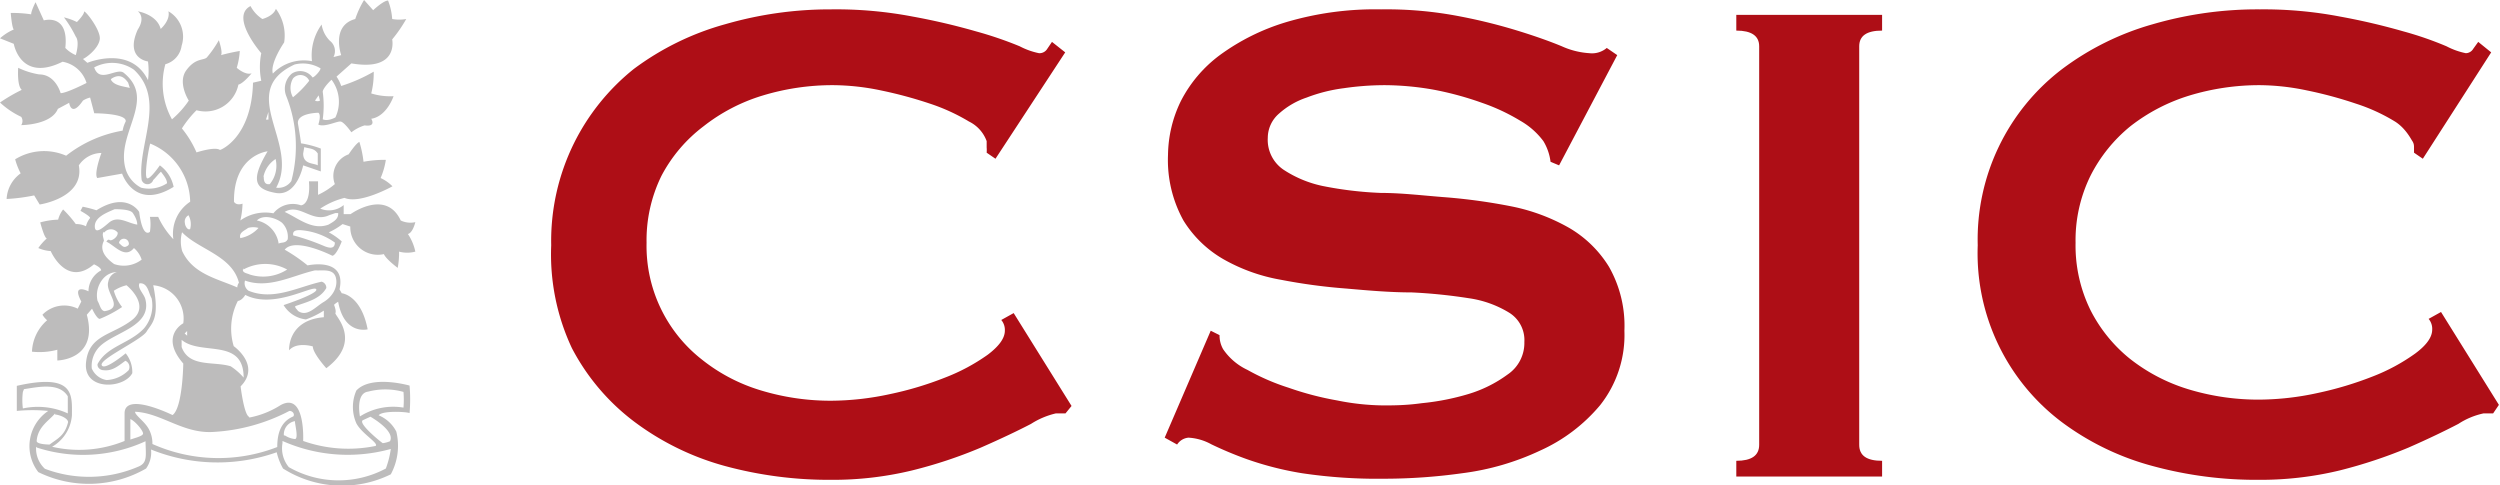
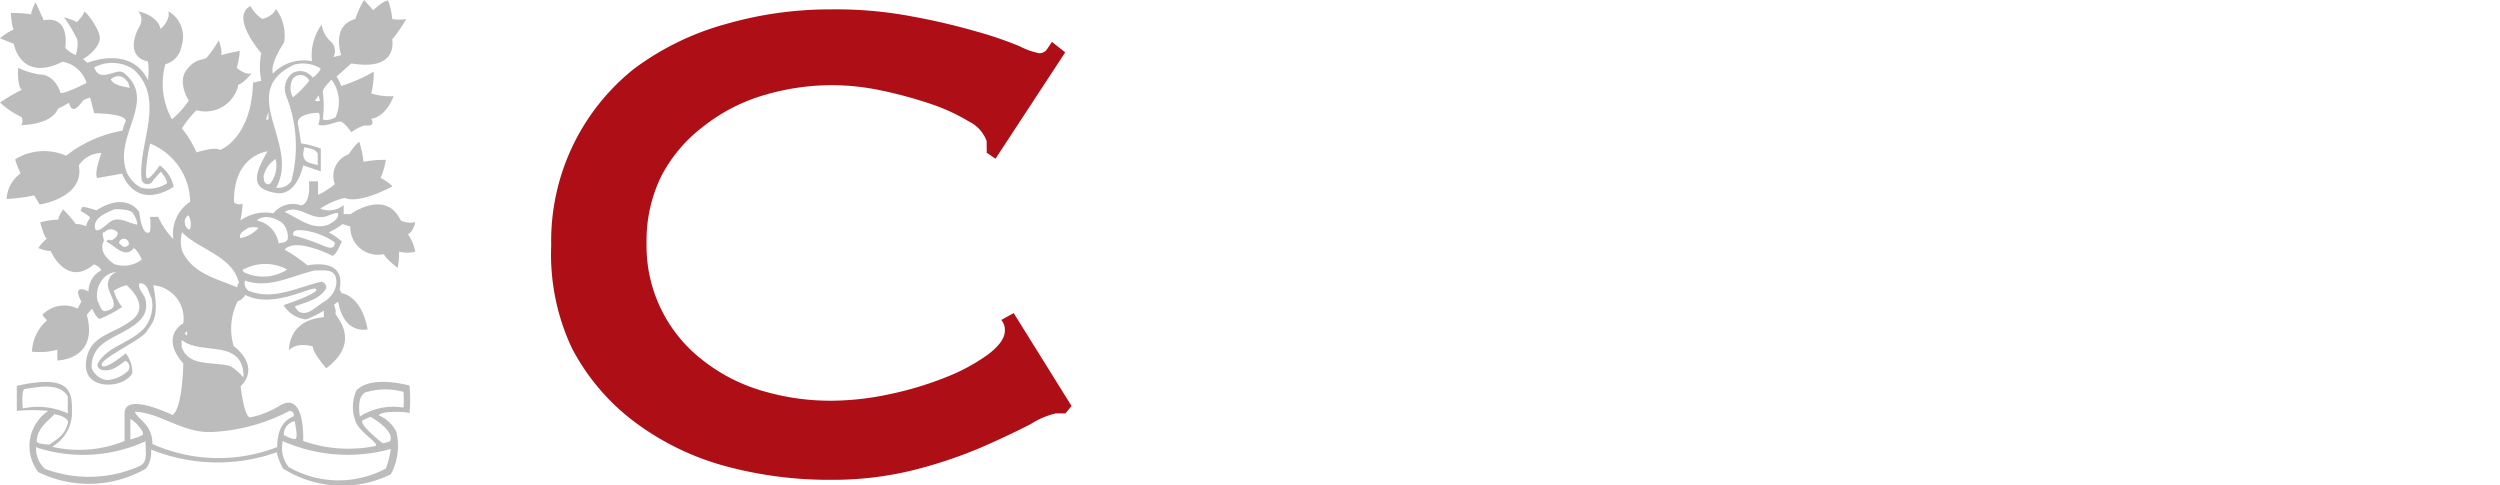
<svg xmlns="http://www.w3.org/2000/svg" viewBox="0 0 90.71 17.61">
  <defs>
    <style>.cls-1{fill:#bdbcbc;}.cls-2{fill:#ae0e16;}</style>
  </defs>
  <g id="Capa_2" data-name="Capa 2">
    <g id="Capa_1-2" data-name="Capa 1">
      <path class="cls-1" d="M13.89,16.08a1,1,0,0,0,.26-.07c.2-.38-.71-.89-.71-.89l-.26.12c-.25.09.69.84.71.84m-3.64,0a1.07,1.07,0,0,0,.23.87A3.64,3.64,0,0,0,14,17a3.36,3.36,0,0,0,.18-.71A5.84,5.84,0,0,1,10.25,16m-8.94.21a1,1,0,0,0,.32.8A4.53,4.53,0,0,0,5,16.94c.36-.14.29-.38.28-.93a5.43,5.43,0,0,1-3.94.23m9-.44a.8.8,0,0,0,.36.13c.14,0,0-.54,0-.65a.49.49,0,0,0-.4.52m-5.57-.59s0,.74,0,.74c.16-.06.44-.12.46-.21s-.26-.44-.45-.53M2,15c-.24.28-.63.49-.67,1,0,.13.47.13.47.13.29-.22.55-.32.67-.81,0-.15-.32-.27-.47-.28m2.9-.1c0,.13.35.35.5.63a1.08,1.08,0,0,1,.13.54,5.88,5.88,0,0,0,4.53.11c0-.55.16-.93.58-1.11.06-.06,0-.2-.14-.2a6.73,6.73,0,0,1-2.72.76c-1.12.09-1.92-.69-2.88-.73m8.45-.73c-.39.06-.33.67-.29.9a2.24,2.24,0,0,1,1.58-.32,3.49,3.49,0,0,0,0-.57,2.46,2.46,0,0,0-1.32,0m-12.49,0a2.35,2.35,0,0,0,0,.6A2.6,2.6,0,0,1,2.46,15l0-.62c-.31-.51-1.06-.34-1.59-.26m5.72-1.79v.26c.27.75,1.16.51,1.78.7a2.27,2.27,0,0,1,.47.41c0-1.46-1.56-.78-2.25-1.37m.2-.32-.09.09.09.08ZM5.06,10.28c-.08.17.15.37.21.56.27,1-1.11,1.2-1.65,1.73a1,1,0,0,0-.29.8.71.71,0,0,0,.54.42,1.21,1.21,0,0,0,.8-.36.25.25,0,0,0-.12-.34c-.25.18-.48.39-.81.34-.09,0-.22-.09-.2-.22.35-.66,1.17-.74,1.69-1.3a1.29,1.29,0,0,0,.27-1.09c-.11-.18-.13-.57-.44-.54m-1.27-.22a.92.92,0,0,0-.25.86c.08.12.11.36.26.37.73-.12,0-.67.13-1.07a.44.44,0,0,1,.31-.35.69.69,0,0,0-.45.19m7.64-.25c-.83.19-1.67.68-2.54.37a.33.33,0,0,0,.13.37c.91.37,1.79-.14,2.65-.33a.23.23,0,0,1,.17.23c-.23.41-.72.51-1.13.66,0,.08.06.1.1.17.33.24.64-.15.93-.32s.53-.51.45-.87-.48-.26-.76-.28m-2.6-.08c-.08.17.13.18.23.23a1.61,1.61,0,0,0,1.36-.18,1.66,1.66,0,0,0-1.59,0M4.32,8.82c.08.07.15.17.25.13s.12-.08.1-.15a.18.18,0,0,0-.35,0m2.29-.39a1.28,1.28,0,0,0,0,.7c.39.84,1.28,1,2,1.32,0,0,0-.1.06-.17-.25-1-1.49-1.21-2.08-1.85m4.3-.06c-.1,0-.29,0-.25.19a8.09,8.09,0,0,1,1.08.37c.14.06.43.18.43-.11a2.46,2.46,0,0,0-1.26-.45m-7.12.06c-.09.08,0,.25,0,.33-.19.37.12.66.37.84a1.06,1.06,0,0,0,1-.16A.94.94,0,0,0,4.86,9c-.33.41-.7-.1-1-.23,0,0,.06-.11.12-.06s.31-.11.29-.27a.31.31,0,0,0-.49,0M9,8.27c-.12.1-.34.16-.28.37a1.18,1.18,0,0,0,.66-.37.7.7,0,0,0-.38,0M9.32,8a1,1,0,0,1,.79.84c.1-.06.25,0,.33-.16a.72.72,0,0,0-.21-.6C10,7.9,9.55,7.77,9.32,8M6.84,7.81a.26.26,0,0,0-.13.29c0,.09.1.27.19.21a.68.68,0,0,0-.06-.5m5.1,0c-.62.29-1.07-.45-1.61-.12.5.23,1,.68,1.59.46.15-.09.37-.19.35-.42h-.1ZM4.16,7.59c-.27.12-.72.28-.72.62s.35,0,.49-.11c.33-.31.7,0,1.05.05,0-.15-.08-.3-.16-.42s-.42-.14-.66-.14M9.57,6.41c0,.09,0,.31.22.27A1.05,1.05,0,0,0,10,5.77a1,1,0,0,0-.44.64m1.48-1.07L11,5.57c0,.4.38.34.53.43V5.57c-.13-.2-.3-.17-.48-.23m-1.31-1,0-.28-.09.28Zm1.82-.88-.13.19a.19.19,0,0,0,.18,0Zm.51-.6c-.15.12-.36.37-.36.47a3.66,3.66,0,0,1,0,1c.15.06.33,0,.46-.07a1.33,1.33,0,0,0-.15-1.38m-8,0c.1.22.44.25.69.31L4.65,3c-.17-.24-.34-.31-.6-.15m6.58,0a.69.69,0,0,0,0,.68,3.7,3.7,0,0,0,.59-.6.35.35,0,0,0-.59-.08m.06-.51c-2.15,1,.22,2.87-.67,4.47a.57.57,0,0,0,.55-.24,4.91,4.91,0,0,0-.19-3.1.72.72,0,0,1,.21-.8.55.55,0,0,1,.75.14c.06,0,.29-.24.29-.33a1.25,1.25,0,0,0-.94-.14m-7.28.08c.19.65.84,0,1.09.23,1.22,1-.37,2.24.08,3.55a1.15,1.15,0,0,0,.54.61,1.19,1.19,0,0,0,.94-.16c0-.14-.11-.27-.22-.42-.1.09-.2.23-.28.3a.22.22,0,0,1-.42,0c-.16-1.28.9-2.9-.28-4a1.38,1.38,0,0,0-1.45-.08m5.64,12.7a3.23,3.23,0,0,0,1.13-.45C11.09,14.2,11,16,11,16a4.91,4.91,0,0,0,2.63.18c.12-.1-.5-.44-.7-.82a1.48,1.48,0,0,1,0-1.19c.54-.58,1.93-.18,1.93-.18a5.63,5.63,0,0,1,0,1c-.09-.05-1-.1-1.12.08a1.26,1.26,0,0,1,.64.59,2.18,2.18,0,0,1-.2,1.55A4,4,0,0,1,10.27,17a2.18,2.18,0,0,1-.23-.59,6.43,6.43,0,0,1-4.56-.1A1,1,0,0,1,5.3,17a4.16,4.16,0,0,1-3.91.13,1.54,1.54,0,0,1,.36-2.22,5.82,5.82,0,0,0-1.14,0V14c2.12-.48,2,.35,2,1.07a1.44,1.44,0,0,1-.72,1.14A4.36,4.36,0,0,0,4.52,16s0-.2,0-1,1.74.06,1.74.06c.37-.26.39-1.87.39-1.87-.87-1,0-1.46,0-1.46a1.21,1.21,0,0,0-1.09-1.38c.25,1.22-.06,1.38-.24,1.68s-1.72,1-1.63,1.22.87-.43.87-.43a1.08,1.08,0,0,1,.24.72c-.3.57-1.77.65-1.68-.37s.94-1,1.66-1.55-.19-1.27-.19-1.27a1.48,1.48,0,0,0-.46.2,1.7,1.7,0,0,0,.3.59,4.39,4.39,0,0,1-.81.43c-.11,0-.28-.37-.28-.37l-.19.22c.44,1.64-1.07,1.66-1.07,1.66l0-.39a2.48,2.48,0,0,1-.92.07,1.59,1.59,0,0,1,.55-1.14.85.85,0,0,1-.17-.2,1.1,1.1,0,0,1,1.28-.22l.13-.26c-.37-.69.26-.37.26-.37a.87.87,0,0,1,.46-.76c0-.11-.26-.22-.26-.22-1,.85-1.57-.48-1.57-.48A1.32,1.32,0,0,1,1.39,9a2,2,0,0,1,.31-.35c-.09,0-.24-.58-.24-.58a2.71,2.71,0,0,1,.65-.1,1,1,0,0,1,.18-.37,4.08,4.08,0,0,1,.46.53.8.8,0,0,1,.37.08.74.74,0,0,1,.15-.3c0-.07-.35-.26-.35-.26L3,7.5a4.37,4.37,0,0,1,.5.13c1.11-.7,1.55.06,1.55.06.13,1,.39.72.39.72a1.72,1.72,0,0,0,0-.54h.3a3,3,0,0,0,.55.81,1.39,1.39,0,0,1,.61-1.36A2.32,2.32,0,0,0,5.45,5.21c-.09.33-.22,1.22-.11,1.26S5.8,6,5.8,6a1.27,1.27,0,0,1,.5.78c-1.42.88-1.87-.48-1.87-.48s-.9.16-.9.16c-.13-.16.15-.91.15-.91A1,1,0,0,0,2.86,6c.22,1.18-1.42,1.42-1.42,1.42s-.2-.33-.2-.33a6.6,6.6,0,0,1-1,.13,1.22,1.22,0,0,1,.51-.93,2.49,2.49,0,0,1-.2-.51,2,2,0,0,1,1.85-.13,4.58,4.58,0,0,1,2.05-.91,1.13,1.13,0,0,1,.11-.33c.06-.3-1.14-.3-1.14-.3s-.15-.57-.15-.57a.83.83,0,0,0-.26.11c-.43.63-.5.08-.5.08s-.41.22-.41.22c-.24.59-1.33.59-1.33.59a.27.27,0,0,0,0-.3A3,3,0,0,1,0,3.72a6.12,6.12,0,0,1,.79-.46c-.18-.15-.13-.8-.13-.8a2.8,2.8,0,0,0,.76.24c.6,0,.78.68.78.68.22,0,.94-.37.94-.37a1.11,1.11,0,0,0-.87-.77C.74,3,.5,1.59.5,1.59L0,1.39a1.87,1.87,0,0,1,.5-.32C.43,1,.39.47.39.47a4.48,4.48,0,0,1,.74.05c0-.13.16-.44.16-.44l.3.66s.92-.27.78,1A1.16,1.16,0,0,0,2.75,2s.15-.48,0-.67a4.25,4.25,0,0,0-.43-.7,2.12,2.12,0,0,1,.47.17s.26-.26.26-.37.62.66.57,1-.5.67-.61.71l.16.14s1.57-.66,2.2.63a2.65,2.65,0,0,0,0-.68s-.85-.1-.37-1.16C5.3.61,5,.41,5,.41s.69.11.83.64c0,0,.36-.31.28-.64a1.06,1.06,0,0,1,.48,1.25A.81.81,0,0,1,6,2.33a2.65,2.65,0,0,0,.24,2,3.34,3.34,0,0,0,.61-.68S6.43,3,6.76,2.55s.61-.35.74-.46a3.9,3.9,0,0,0,.44-.63s.15.43.08.54a6.73,6.73,0,0,1,.68-.15,2.64,2.64,0,0,1-.11.61s.31.28.54.2c0,0-.3.37-.48.41A1.22,1.22,0,0,1,7.13,4a3.84,3.84,0,0,0-.53.66,3.66,3.66,0,0,1,.53.87s.67-.22.85-.09C8,5.45,9.13,5,9.18,3l.3-.07a2.53,2.53,0,0,1,0-1S8.33.61,9.09.22a1.25,1.25,0,0,0,.43.47s.4-.1.49-.37a1.62,1.62,0,0,1,.3,1.22s-.52.75-.41,1.13a1.56,1.56,0,0,1,1.42-.45A1.91,1.91,0,0,1,11.67.89a1.06,1.06,0,0,0,.3.59.47.47,0,0,1,.13.59L12.38,2S12,.93,12.89.69A3.4,3.4,0,0,1,13.21,0l.33.37s.37-.35.54-.35a2.22,2.22,0,0,1,.15.67,1.47,1.47,0,0,0,.51,0,5,5,0,0,1-.51.74s.25,1.17-1.48.87l-.54.48a1.33,1.33,0,0,1,.17.34,5.92,5.92,0,0,0,1.18-.52,3,3,0,0,1-.09.79,2.31,2.31,0,0,0,.81.1s-.24.73-.81.82c0,0,.2.3-.24.24a1.47,1.47,0,0,0-.48.25s-.26-.37-.39-.39-.59.22-.81.11c0,0,.12-.35,0-.43L11.49,4l.09.09s-.81,0-.77.39c0,0,.11.63.11.72a3.7,3.7,0,0,1,.72.19l0,.83L11,6s-.22,1.14-1,1-.9-.48-.29-1.51c0,0-1.24.13-1.22,1.83,0,0,.07.15.31.07A2.91,2.91,0,0,1,8.72,8a1.56,1.56,0,0,1,1.2-.26.9.9,0,0,1,1-.29s.36,0,.29-.87l.33,0,0,.49a2.72,2.72,0,0,0,.61-.39.83.83,0,0,1,.5-1.08s.27-.41.39-.45a3.86,3.86,0,0,1,.15.72,4.11,4.11,0,0,1,.81-.07,2.67,2.67,0,0,1-.19.66,1.44,1.44,0,0,1,.43.3s-1.18.66-1.74.42a2.81,2.81,0,0,0-.88.39.83.83,0,0,0,.85-.13v.33h.25S14,6.84,14.54,8a.81.81,0,0,0,.53.06s-.09.39-.27.43a1.81,1.81,0,0,1,.27.64,1.14,1.14,0,0,1-.59,0,2.93,2.93,0,0,1-.05.59s-.43-.32-.5-.5a1,1,0,0,1-1.22-1l-.28-.09a2.55,2.55,0,0,1-.5.3,2.43,2.43,0,0,1,.47.33s-.19.5-.34.52c0,0-1.36-.69-1.73-.22a6,6,0,0,1,.83.57s1.42-.32,1.16.87l.08.14s.7.06.94,1.31c0,0-.85.22-1.07-1a.65.65,0,0,0-.15.11s.09.22.05.3,1,1-.33,2c0,0-.49-.54-.49-.79,0,0-.58-.18-.86.14,0,0-.07-1.09,1.26-1.2l0-.24a3.21,3.21,0,0,1-.65.32,1.09,1.09,0,0,1-.81-.52s1.31-.43,1.18-.58-1.55.74-2.57.21c0,0-.11.2-.27.22a2.21,2.21,0,0,0-.15,1.64s1,.7.25,1.46c0,0,.12,1,.3,1.1" />
      <path class="cls-2" d="M38.66,15l-.17,0h-.18a2.87,2.87,0,0,0-.9.38c-.48.25-1.09.54-1.82.86a16.64,16.64,0,0,1-2.5.83,12.18,12.18,0,0,1-2.93.34,14.42,14.42,0,0,1-3.85-.5A9.75,9.75,0,0,1,23,15.29a7.94,7.94,0,0,1-2.25-2.66A8,8,0,0,1,20,8.9a8,8,0,0,1,.83-3.71A8,8,0,0,1,23,2.5,10,10,0,0,1,26.31.88,13.67,13.67,0,0,1,30.16.34,14.79,14.79,0,0,1,33.11.6a23.57,23.57,0,0,1,2.31.54A13.57,13.57,0,0,1,37,1.68a2.63,2.63,0,0,0,.7.25A.33.33,0,0,0,38,1.77l.17-.25.48.38L36.12,5.76l-.32-.22a1.11,1.11,0,0,0,0-.19c0-.07,0-.14,0-.23a1.28,1.28,0,0,0-.64-.71,7,7,0,0,0-1.42-.65,15.41,15.41,0,0,0-1.78-.48,8.63,8.63,0,0,0-1.74-.19,8.72,8.72,0,0,0-2.56.38,6.53,6.53,0,0,0-2.13,1.11A5.41,5.41,0,0,0,24,6.38a5.3,5.3,0,0,0-.54,2.43,5.23,5.23,0,0,0,2,4.23,6.36,6.36,0,0,0,2.13,1.12,8.72,8.72,0,0,0,2.56.38,10.24,10.24,0,0,0,2.14-.24,12.14,12.14,0,0,0,2-.6,7,7,0,0,0,1.55-.83c.41-.31.62-.6.62-.87a.56.56,0,0,0-.13-.39l.45-.25,2.1,3.37Z" />
-       <path class="cls-2" d="M43.93,12l.32.16a1,1,0,0,0,.13.51,2.19,2.19,0,0,0,.88.75,8,8,0,0,0,1.5.65,11.08,11.08,0,0,0,1.76.46,8.81,8.81,0,0,0,1.66.18c.36,0,.83,0,1.4-.08a8.86,8.86,0,0,0,1.69-.33,4.67,4.67,0,0,0,1.43-.71,1.38,1.38,0,0,0,.61-1.18,1.17,1.17,0,0,0-.56-1.07,3.84,3.84,0,0,0-1.46-.52,19,19,0,0,0-2.07-.21c-.78,0-1.57-.07-2.37-.14a20.64,20.64,0,0,1-2.38-.32,6.44,6.44,0,0,1-2.07-.74A4.11,4.11,0,0,1,42.94,8a4.53,4.53,0,0,1-.56-2.38,4.56,4.56,0,0,1,.46-1.94A4.8,4.8,0,0,1,44.26,2,7.92,7.92,0,0,1,46.68.8,11.35,11.35,0,0,1,50.11.34,14,14,0,0,1,53,.6a19.73,19.73,0,0,1,2.15.54c.61.19,1.11.37,1.52.54a2.86,2.86,0,0,0,1,.25.83.83,0,0,0,.63-.19l.38.26L56.57,6l-.31-.13A1.9,1.9,0,0,0,56,5.12a2.73,2.73,0,0,0-.84-.74,7.18,7.18,0,0,0-1.39-.65,11.62,11.62,0,0,0-1.72-.47,10.33,10.33,0,0,0-1.84-.17,10.45,10.45,0,0,0-1.45.11,5.8,5.8,0,0,0-1.35.34,2.87,2.87,0,0,0-1,.58A1.17,1.17,0,0,0,46,5a1.31,1.31,0,0,0,.56,1.15A4.12,4.12,0,0,0,48,6.75,13.33,13.33,0,0,0,50.1,7c.78,0,1.57.1,2.38.16a20.79,20.79,0,0,1,2.37.33,7,7,0,0,1,2.07.77,4.14,4.14,0,0,1,1.46,1.42A4.33,4.33,0,0,1,58.94,12a4.1,4.1,0,0,1-.88,2.7,6.09,6.09,0,0,1-2.18,1.65,9.39,9.39,0,0,1-2.82.82,20.53,20.53,0,0,1-2.82.2,18.58,18.58,0,0,1-3-.2,11.61,11.61,0,0,1-2-.51,13.39,13.39,0,0,1-1.29-.54,1.93,1.93,0,0,0-.83-.24.55.55,0,0,0-.41.25l-.45-.25Z" />
-       <path class="cls-2" d="M63,16.72c.55,0,.83-.19.83-.58V1.68c0-.38-.28-.57-.83-.57V.54h5.29v.57c-.56,0-.83.19-.83.57V16.14c0,.39.27.58.83.58v.57H63Z" />
-       <path class="cls-2" d="M90.46,15l-.18,0h-.17a2.71,2.71,0,0,0-.91.38c-.48.25-1.08.54-1.81.86a17.43,17.43,0,0,1-2.5.83,12.24,12.24,0,0,1-2.93.34,14.31,14.31,0,0,1-3.85-.5,9.7,9.7,0,0,1-3.28-1.58A7.66,7.66,0,0,1,71.76,8.9a7.77,7.77,0,0,1,3.07-6.4A10,10,0,0,1,78.11.88,13.57,13.57,0,0,1,82,.34,14.75,14.75,0,0,1,84.9.6a23.57,23.57,0,0,1,2.31.54,12.32,12.32,0,0,1,1.56.54,2.63,2.63,0,0,0,.7.25.32.32,0,0,0,.27-.16l.18-.25.47.38L87.91,5.76l-.32-.22c0-.07,0-.13,0-.19s0-.14-.06-.23-.25-.47-.63-.71a6.52,6.52,0,0,0-1.42-.65,14.88,14.88,0,0,0-1.78-.48A8.54,8.54,0,0,0,82,3.09a8.73,8.73,0,0,0-2.57.38,6.63,6.63,0,0,0-2.13,1.11,5.54,5.54,0,0,0-1.45,1.8,5.3,5.3,0,0,0-.54,2.43,5.31,5.31,0,0,0,.54,2.44A5.4,5.4,0,0,0,77.26,13a6.46,6.46,0,0,0,2.13,1.12,8.73,8.73,0,0,0,2.57.38,10.08,10.08,0,0,0,2.13-.24,12.55,12.55,0,0,0,2-.6,6.91,6.91,0,0,0,1.54-.83c.42-.31.62-.6.62-.87a.56.56,0,0,0-.13-.39l.45-.25,2.1,3.37Z" />
    </g>
  </g>
</svg>